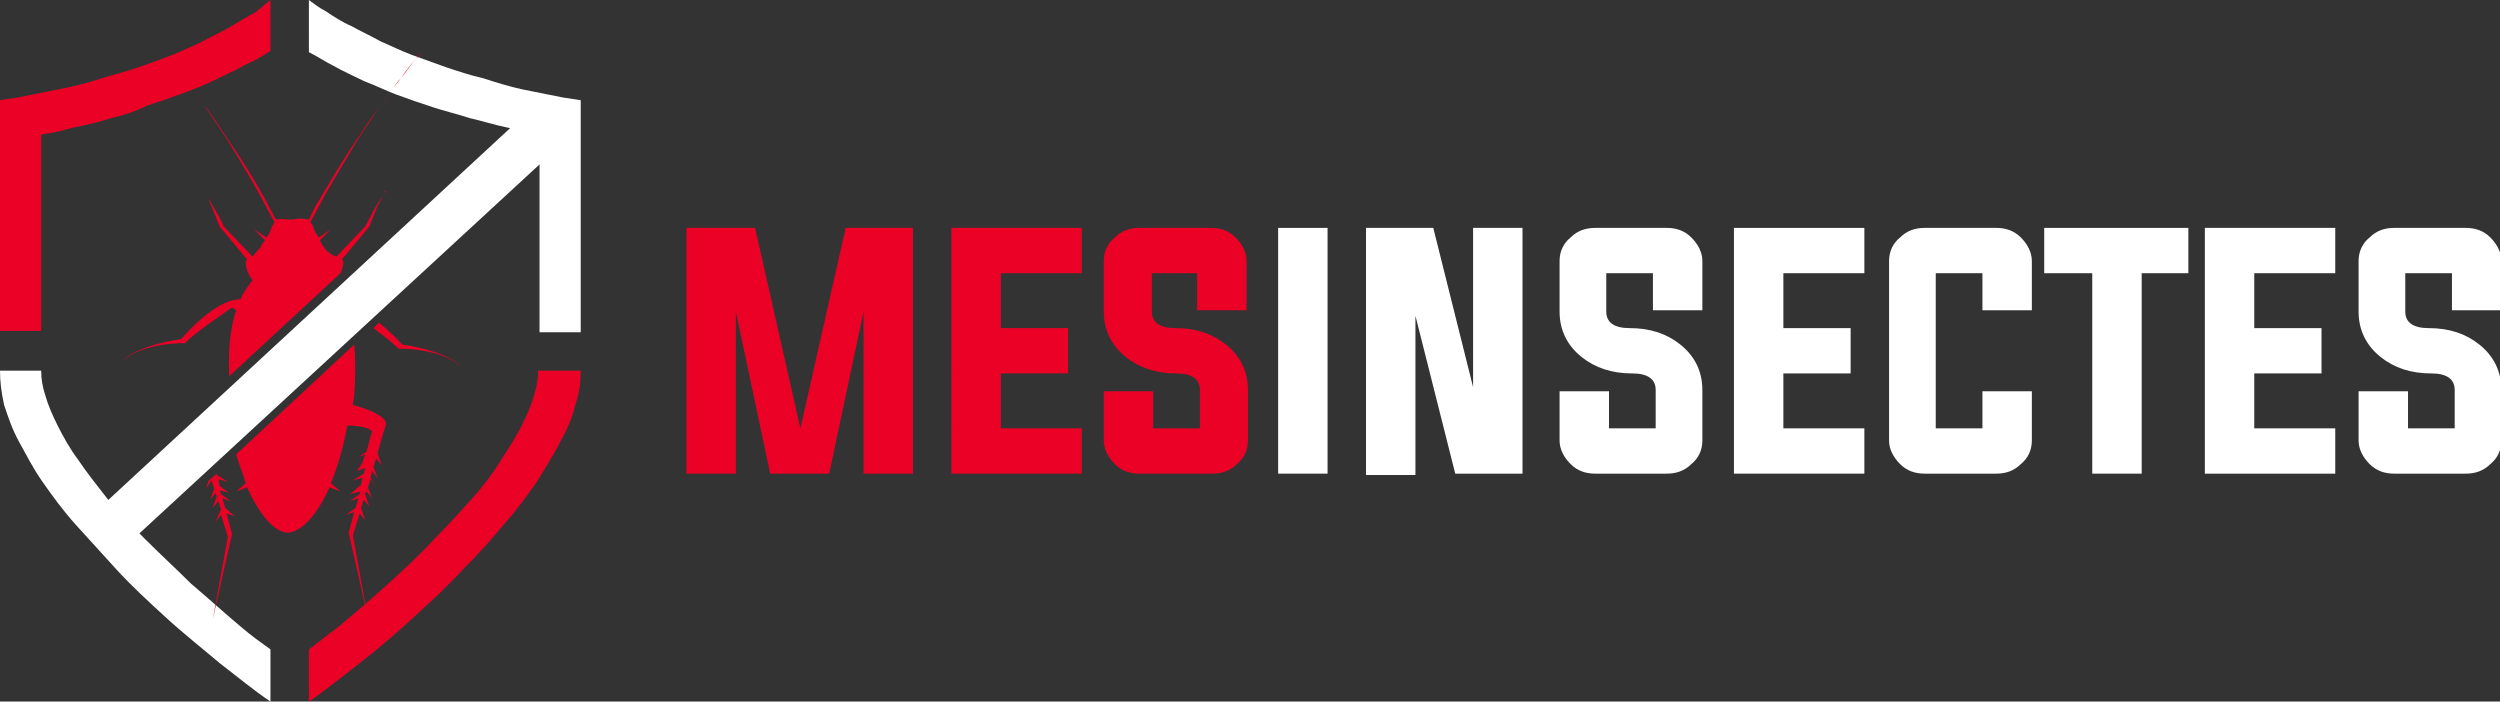
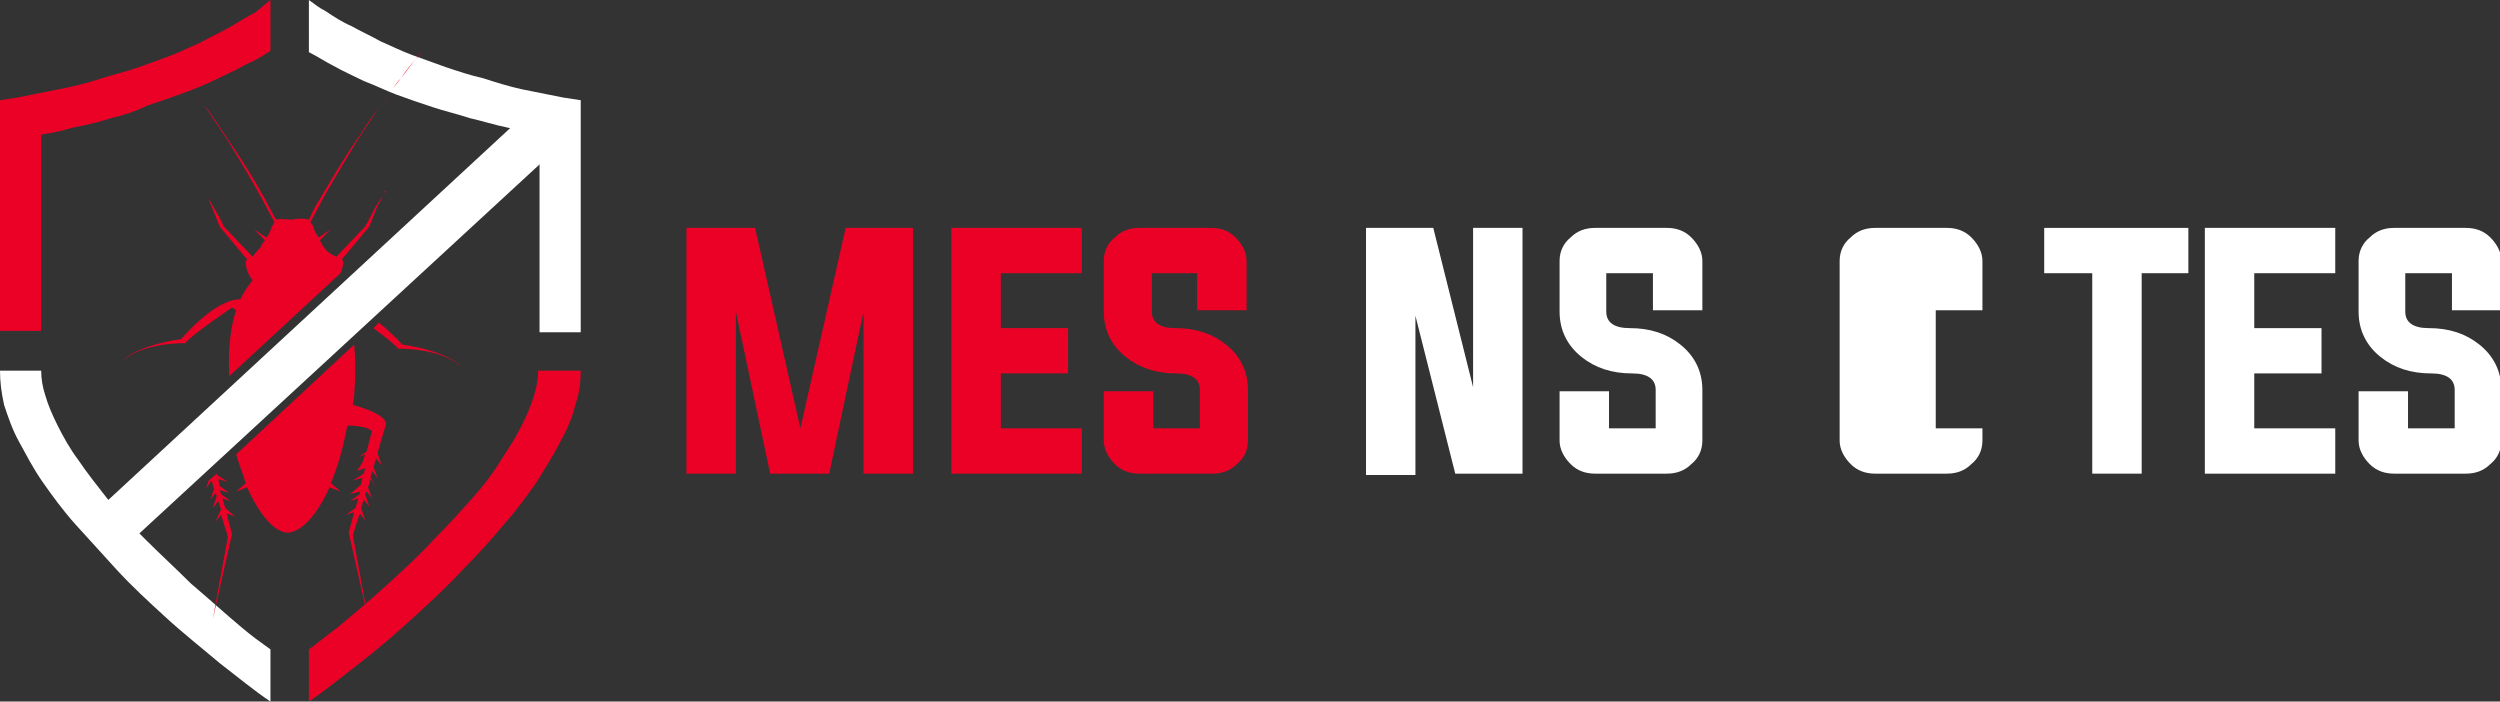
<svg xmlns="http://www.w3.org/2000/svg" version="1.1" id="Layer_1" x="0px" y="0px" width="182.1px" height="51.1px" viewBox="0 0 182.1 51.1" style="enable-background:new 0 0 182.1 51.1;" xml:space="preserve">
  <rect x="0" y="0" width="182.1" height="51.1" fill="#333333" stroke="none" />
  <style type="text/css">
	.st0{fill:#EC0126;}
	.st1{fill:#FFFFFF;}
	.st2{fill-rule:evenodd;clip-rule:evenodd;fill:#EC0126;}
</style>
  <g>
    <g>
      <path class="st0" d="M66.5,16.6v17.9h-3.6V22.7l-2.5,11.8h-4.3l-2.5-11.8v11.8H50V16.6H55l3.3,14.6l3.3-14.6H66.5z" />
      <path class="st0" d="M72.9,31.2h5.9v3.3h-9.5V16.6h9.5v3.3h-5.9v4h4.9v3.3h-4.9V31.2z" />
      <path class="st0" d="M87.3,19.9h-3.4v2.8c0,0.8,0.6,1.2,1.7,1.2c1.5,0,2.7,0.4,3.7,1.2c1,0.8,1.6,1.9,1.6,3.3v3.7    c0,0.7-0.3,1.3-0.8,1.7c-0.5,0.5-1.1,0.7-1.8,0.7H83c-0.7,0-1.3-0.2-1.8-0.7c-0.5-0.5-0.8-1.1-0.8-1.7v-3.6h3.6v2.7h3.4v-2.8    c0-0.8-0.6-1.2-1.7-1.2c-1.5,0-2.7-0.4-3.7-1.2c-1-0.8-1.6-1.9-1.6-3.3V19c0-0.7,0.3-1.3,0.8-1.7c0.5-0.5,1.1-0.7,1.8-0.7h5.2    c0.7,0,1.3,0.2,1.8,0.7c0.5,0.5,0.8,1.1,0.8,1.7v3.6h-3.6V19.9z" />
-       <path class="st1" d="M93.1,34.5V16.6h3.6v17.9H93.1z" />
      <path class="st1" d="M103.1,23v11.6h-3.6V16.6h4.9l2.9,11.6V16.6h3.6v17.9H106L103.1,23z" />
      <path class="st1" d="M120.4,19.9h-3.4v2.8c0,0.8,0.6,1.2,1.7,1.2c1.5,0,2.7,0.4,3.7,1.2c1,0.8,1.6,1.9,1.6,3.3v3.7    c0,0.7-0.3,1.3-0.8,1.7c-0.5,0.5-1.1,0.7-1.8,0.7h-5.2c-0.7,0-1.3-0.2-1.8-0.7c-0.5-0.5-0.8-1.1-0.8-1.7v-3.6h3.6v2.7h3.4v-2.8    c0-0.8-0.6-1.2-1.7-1.2c-1.5,0-2.7-0.4-3.7-1.2c-1-0.8-1.6-1.9-1.6-3.3V19c0-0.7,0.3-1.3,0.8-1.7c0.5-0.5,1.1-0.7,1.8-0.7h5.2    c0.7,0,1.3,0.2,1.8,0.7c0.5,0.5,0.8,1.1,0.8,1.7v3.6h-3.6V19.9z" />
-       <path class="st1" d="M129.9,31.2h5.9v3.3h-9.5V16.6h9.5v3.3h-5.9v4h4.9v3.3h-4.9V31.2z" />
-       <path class="st1" d="M144.4,19.9H141v11.3h3.4v-2.7h3.6v3.6c0,0.7-0.3,1.3-0.8,1.7c-0.5,0.5-1.1,0.7-1.8,0.7h-5.2    c-0.7,0-1.3-0.2-1.8-0.7c-0.5-0.5-0.8-1.1-0.8-1.7V19c0-0.7,0.3-1.3,0.8-1.7c0.5-0.5,1.1-0.7,1.8-0.7h5.2c0.7,0,1.3,0.2,1.8,0.7    c0.5,0.5,0.8,1.1,0.8,1.7v3.6h-3.6V19.9z" />
+       <path class="st1" d="M144.4,19.9H141v11.3h3.4v-2.7v3.6c0,0.7-0.3,1.3-0.8,1.7c-0.5,0.5-1.1,0.7-1.8,0.7h-5.2    c-0.7,0-1.3-0.2-1.8-0.7c-0.5-0.5-0.8-1.1-0.8-1.7V19c0-0.7,0.3-1.3,0.8-1.7c0.5-0.5,1.1-0.7,1.8-0.7h5.2c0.7,0,1.3,0.2,1.8,0.7    c0.5,0.5,0.8,1.1,0.8,1.7v3.6h-3.6V19.9z" />
      <path class="st1" d="M152.4,19.9h-3.5v-3.3h10.5v3.3H156v14.6h-3.6V19.9z" />
      <path class="st1" d="M164.2,31.2h5.9v3.3h-9.5V16.6h9.5v3.3h-5.9v4h4.9v3.3h-4.9V31.2z" />
      <path class="st1" d="M178.6,19.9h-3.4v2.8c0,0.8,0.6,1.2,1.7,1.2c1.5,0,2.7,0.4,3.7,1.2c1,0.8,1.6,1.9,1.6,3.3v3.7    c0,0.7-0.3,1.3-0.8,1.7c-0.5,0.5-1.1,0.7-1.8,0.7h-5.2c-0.7,0-1.3-0.2-1.8-0.7c-0.5-0.5-0.8-1.1-0.8-1.7v-3.6h3.6v2.7h3.4v-2.8    c0-0.8-0.6-1.2-1.7-1.2c-1.5,0-2.7-0.4-3.7-1.2c-1-0.8-1.6-1.9-1.6-3.3V19c0-0.7,0.3-1.3,0.8-1.7c0.5-0.5,1.1-0.7,1.8-0.7h5.2    c0.7,0,1.3,0.2,1.8,0.7c0.5,0.5,0.8,1.1,0.8,1.7v3.6h-3.6V19.9z" />
    </g>
  </g>
  <g>
    <path class="st0" d="M0,24.1V7.3l1.3-0.2c1-0.2,2-0.4,3-0.6c1-0.2,1.9-0.4,2.8-0.7C8,5.5,8.9,5.3,9.8,5c0.9-0.3,1.7-0.6,2.5-0.9   c0.8-0.3,1.6-0.7,2.3-1C15.3,2.7,16,2.4,16.7,2c0.7-0.4,1.3-0.8,1.9-1.1C19,0.6,19.3,0.3,19.7,0v3.7c-0.6,0.4-1.1,0.7-1.8,1   c-0.7,0.4-1.4,0.7-2.2,1.1c-0.8,0.4-1.6,0.7-2.4,1c-0.8,0.3-1.7,0.6-2.6,0.9C9.9,8.1,9,8.4,8.1,8.6C7.2,8.9,6.3,9.1,5.3,9.3   C4.6,9.5,3.8,9.7,3,9.8v14.3H0L0,24.1z" />
    <path class="st1" d="M19.7,51.1c-1.2-0.8-2.4-1.8-3.7-2.8c-1.3-1.1-2.7-2.2-4-3.4c-1.2-1.1-2.4-2.2-3.5-3.4c-1-1.1-2-2.2-3-3.3   c-0.9-1-1.7-2.1-2.4-3.1c-0.7-1-1.2-2-1.7-2.9c-0.5-0.9-0.8-1.8-1.1-2.7h0C0.1,28.6,0,27.8,0,27h3c0,0.6,0.1,1.2,0.3,1.8   c0.2,0.7,0.5,1.4,0.9,2.2c0.4,0.8,0.9,1.7,1.5,2.5c0.6,0.9,1.4,1.9,2.1,2.8c0.8,1,1.8,2,2.8,3c1.1,1.1,2.2,2.1,3.3,3.2   c1.3,1.1,2.5,2.2,3.7,3.2c0.7,0.6,1.4,1.1,2.1,1.6V51.1L19.7,51.1z" />
    <path class="st0" d="M42.3,27c0,0.8-0.1,1.7-0.4,2.5h0c-0.2,0.9-0.6,1.8-1.1,2.7c-0.5,1-1.1,1.9-1.7,2.9c-0.7,1-1.5,2.1-2.4,3.1   c-0.9,1.1-1.9,2.2-3,3.3c-1.1,1.2-2.3,2.3-3.5,3.4c-1.3,1.2-2.7,2.4-4,3.4c-1.3,1-2.5,2-3.7,2.8v-3.8c0.7-0.5,1.4-1.1,2.1-1.6   c1.2-1,2.5-2.1,3.7-3.2c1.1-1,2.3-2.1,3.3-3.2c1-1,1.9-2,2.8-3c0.8-0.9,1.5-1.8,2.1-2.8c0.6-0.9,1.1-1.7,1.5-2.5   c0.4-0.8,0.7-1.5,0.9-2.2c0.2-0.6,0.3-1.3,0.3-1.8H42.3L42.3,27z" />
    <path class="st1" d="M42.3,8.6v15.6h-3V9.8c-0.8-0.1-1.5-0.3-2.3-0.5c-1-0.2-1.9-0.5-2.8-0.7c-0.9-0.3-1.8-0.5-2.7-0.8   c-0.9-0.3-1.8-0.6-2.6-0.9c-0.8-0.3-1.6-0.7-2.4-1c-0.8-0.4-1.5-0.7-2.2-1.1c-0.6-0.3-1.2-0.7-1.8-1V0c0.4,0.3,0.8,0.6,1.2,0.8   c0.6,0.4,1.2,0.8,1.9,1.1c0.7,0.4,1.4,0.7,2.1,1.1c0.7,0.3,1.5,0.7,2.3,1c0.8,0.3,1.7,0.6,2.5,0.9c0.9,0.3,1.8,0.6,2.7,0.8   C36.1,6,37.1,6.3,38,6.5C39,6.7,40,6.9,41,7.1l1.3,0.2V8.6L42.3,8.6z" />
    <path class="st2" d="M23.6,18c-0.1-0.1-0.2-0.3-0.3-0.5l0.8-0.8l-0.9,0.6c-0.2-0.3-0.3-0.5-0.4-0.8c0-0.1-0.1-0.2-0.2-0.3   c0.2-0.4,0.5-0.9,0.8-1.5c0.7-1.3,1.7-2.9,2.7-4.6c0.3-0.4,0.5-0.8,0.8-1.2c0.3-0.4,0.5-0.8,0.8-1.2c0.3-0.4,0.5-0.7,0.8-1.1   c0.2-0.3,0.5-0.7,0.7-0.9c0.4-0.6,0.8-1.1,1.1-1.4c0.3-0.3,0.4-0.5,0.4-0.5s-0.2,0.2-0.4,0.5c-0.3,0.3-0.6,0.8-1.1,1.4   c-0.2,0.3-0.5,0.6-0.7,0.9c-0.2,0.3-0.5,0.7-0.8,1.1c-0.3,0.4-0.5,0.7-0.8,1.1c-0.3,0.4-0.5,0.8-0.8,1.2c-1.1,1.6-2.1,3.3-2.8,4.5   c-0.4,0.6-0.6,1.1-0.8,1.5c-0.4-0.1-0.9-0.1-1.2,0c-0.4,0-0.9-0.1-1.2,0c-0.2-0.4-0.5-0.9-0.8-1.5c-0.7-1.3-1.7-2.9-2.8-4.5   c-0.3-0.4-0.5-0.8-0.8-1.2c-0.3-0.4-0.5-0.8-0.8-1.1c-0.3-0.4-0.5-0.7-0.8-1.1c-0.2-0.3-0.5-0.6-0.7-0.9c-0.4-0.6-0.8-1-1.1-1.4   c-0.3-0.3-0.4-0.5-0.4-0.5s0.1,0.2,0.4,0.5c0.3,0.3,0.6,0.8,1.1,1.4c0.2,0.3,0.5,0.6,0.7,0.9c0.2,0.3,0.5,0.7,0.8,1.1   c0.3,0.4,0.5,0.8,0.8,1.2c0.3,0.4,0.5,0.8,0.8,1.2c1,1.6,2,3.3,2.7,4.6c0.3,0.6,0.6,1.1,0.8,1.5c-0.1,0.1-0.1,0.2-0.2,0.3   c-0.1,0.3-0.2,0.6-0.4,0.8l-0.9-0.6l0.8,0.8c-0.1,0.2-0.3,0.3-0.3,0.5c-0.1,0.1-0.4,0.4-0.6,0.7l-2.1-2.2l0,0   c-0.2-0.5-0.5-1-0.8-1.5c-0.1-0.2-0.3-0.5-0.5-0.7c0-0.1-0.1-0.1-0.1-0.2c0-0.1-0.1-0.1-0.1-0.2c-0.1-0.1-0.2-0.2-0.3-0.3   c0.1,0.1,0.2,0.2,0.3,0.3c0,0.1,0.1,0.1,0.1,0.2c0,0.1,0.1,0.1,0.1,0.2c0.2,0.2,0.3,0.5,0.4,0.7c0.2,0.5,0.4,1,0.6,1.5l0,0l0,0   l2,2.4c-0.1,0.1-0.1,0.2-0.1,0.2c0,0.1,0,0.7,0.5,1.3c-0.3,0.4-0.6,0.8-0.9,1.4c-1.9,0-4.3,2.9-4.3,2.9c-3.4,0.5-4.3,1.6-4.3,1.6   c1.6-1.4,4.6-1.3,4.6-1.3c0.3-0.5,3.4-2.6,3.4-2.6l0.3,0.2c-0.4,1.2-0.6,2.8-0.5,4.8l8.1-7.5c0.2-0.4,0.2-0.8,0.2-0.8   c0,0,0-0.1-0.1-0.2l2-2.4l0,0l0,0c0.2-0.5,0.4-1,0.6-1.5c0.1-0.2,0.3-0.5,0.4-0.7c0-0.1,0.1-0.1,0.1-0.2c0-0.1,0.1-0.1,0.1-0.2   c0.1-0.1,0.2-0.2,0.3-0.3c-0.1,0.1-0.2,0.2-0.3,0.3c-0.1,0-0.1,0.1-0.1,0.2c0,0.1-0.1,0.1-0.1,0.2c-0.2,0.2-0.3,0.4-0.5,0.7   c-0.3,0.5-0.5,1-0.8,1.5l0,0l-2.1,2.2C24,18.5,23.7,18.2,23.6,18L23.6,18z M16.5,29.2c0,0.1,0,0.2,0,0.4c-0.2,0-0.4,0.1-0.6,0.2   l-1.7,1.6l0.5,1.7l-0.3,0.9l0.4-0.5l0.1,0.3l0.5-0.5l0-0.1l0.1,0l0.1-0.1l-0.2-0.2L15,31.4c0.3-0.3,1.1-0.4,1.8-0.4   c0.1,0.3,0.1,0.6,0.2,0.8l8.7-8c-0.1-0.3-0.1-0.6-0.2-0.9l0.3-0.2c0,0,0.3,0.2,0.6,0.4l0.5-0.5c-0.6-0.3-1.1-0.6-1.7-0.6   c-0.1-0.2-0.2-0.4-0.3-0.6L16.5,29.2L16.5,29.2z M15.2,35l-0.2,0.6l0.4-0.6c0.1,0.2,0.1,0.4,0.2,0.6l-0.3,0.8l0.4-0.5   c0,0.1,0,0.1,0.1,0.2l-0.3,0.9l0.4-0.5c0.1,0.2,0.1,0.4,0.2,0.6L15.7,38l0.4-0.5c0.3,0.9,0.5,1.6,0.5,1.6l-1.1,6l1.4-6.2l-0.4-1.5   l0.6,0.2L16.4,37l-0.2-0.7l0.6,0.2L16.1,36L16,35.7l0.7,0.2L16,35.4l0,0l-0.1-0.5l0.7,0.2l-0.8-0.5l0-0.1L15.2,35L15.2,35z    M16,34.2l0.2,0.1L16,34.2L16,34.2L16,34.2z M17.2,33.1c0.2,0.7,0.5,1.4,0.7,2.1l-0.7,0.6l0.8-0.3c0.9,2,2,3.3,3,3.3v0c0,0,0,0,0,0   c0,0,0,0,0,0v0c1-0.1,2.1-1.3,3-3.3l0.8,0.3l-0.7-0.6c0.5-1.2,0.9-2.6,1.2-4.2c0.7,0,1.5,0.1,1.8,0.4l-0.4,1.5l-0.6,0.4l0.5-0.2   l-0.2,0.6L26,34.3l0.6-0.2l-0.1,0.4l-0.8,0.5l0.7-0.2l-0.1,0.5l0,0L25.5,36l0.7-0.2L26.2,36l-0.7,0.5l0.6-0.2L25.9,37l-0.7,0.5   l0.6-0.2l-0.4,1.5l1.4,6.2l-1.1-6c0,0,0.2-0.7,0.5-1.6l0.4,0.5l-0.3-0.9c0.1-0.2,0.1-0.4,0.2-0.6l0.4,0.5l-0.3-0.9   c0-0.1,0-0.1,0.1-0.2l0.4,0.5l-0.3-0.8c0.1-0.2,0.1-0.4,0.2-0.6l0.4,0.6L27,34.8l0,0c0-0.2,0.1-0.3,0.1-0.5l0.4,0.5L27.2,34   c0.1-0.2,0.1-0.4,0.2-0.6l0.4,0.5L27.5,33c0.3-1,0.5-1.8,0.6-2c0.2-0.6-1.2-1.2-2.4-1.5c0-0.2,0.1-0.5,0.1-0.7   c0.1-1.4,0.1-2.6,0-3.7L17.2,33.1L17.2,33.1z M27.2,23.9c0.8,0.6,1.7,1.3,1.8,1.5c0,0,3-0.1,4.6,1.3c0,0-0.9-1.1-4.3-1.6   c0,0-0.7-0.8-1.7-1.6L27.2,23.9L27.2,23.9z" />
    <polygon class="st1" points="6.5,37.7 38.6,8 40.9,10.5 8.8,40.1 6.5,37.7  " />
  </g>
</svg>